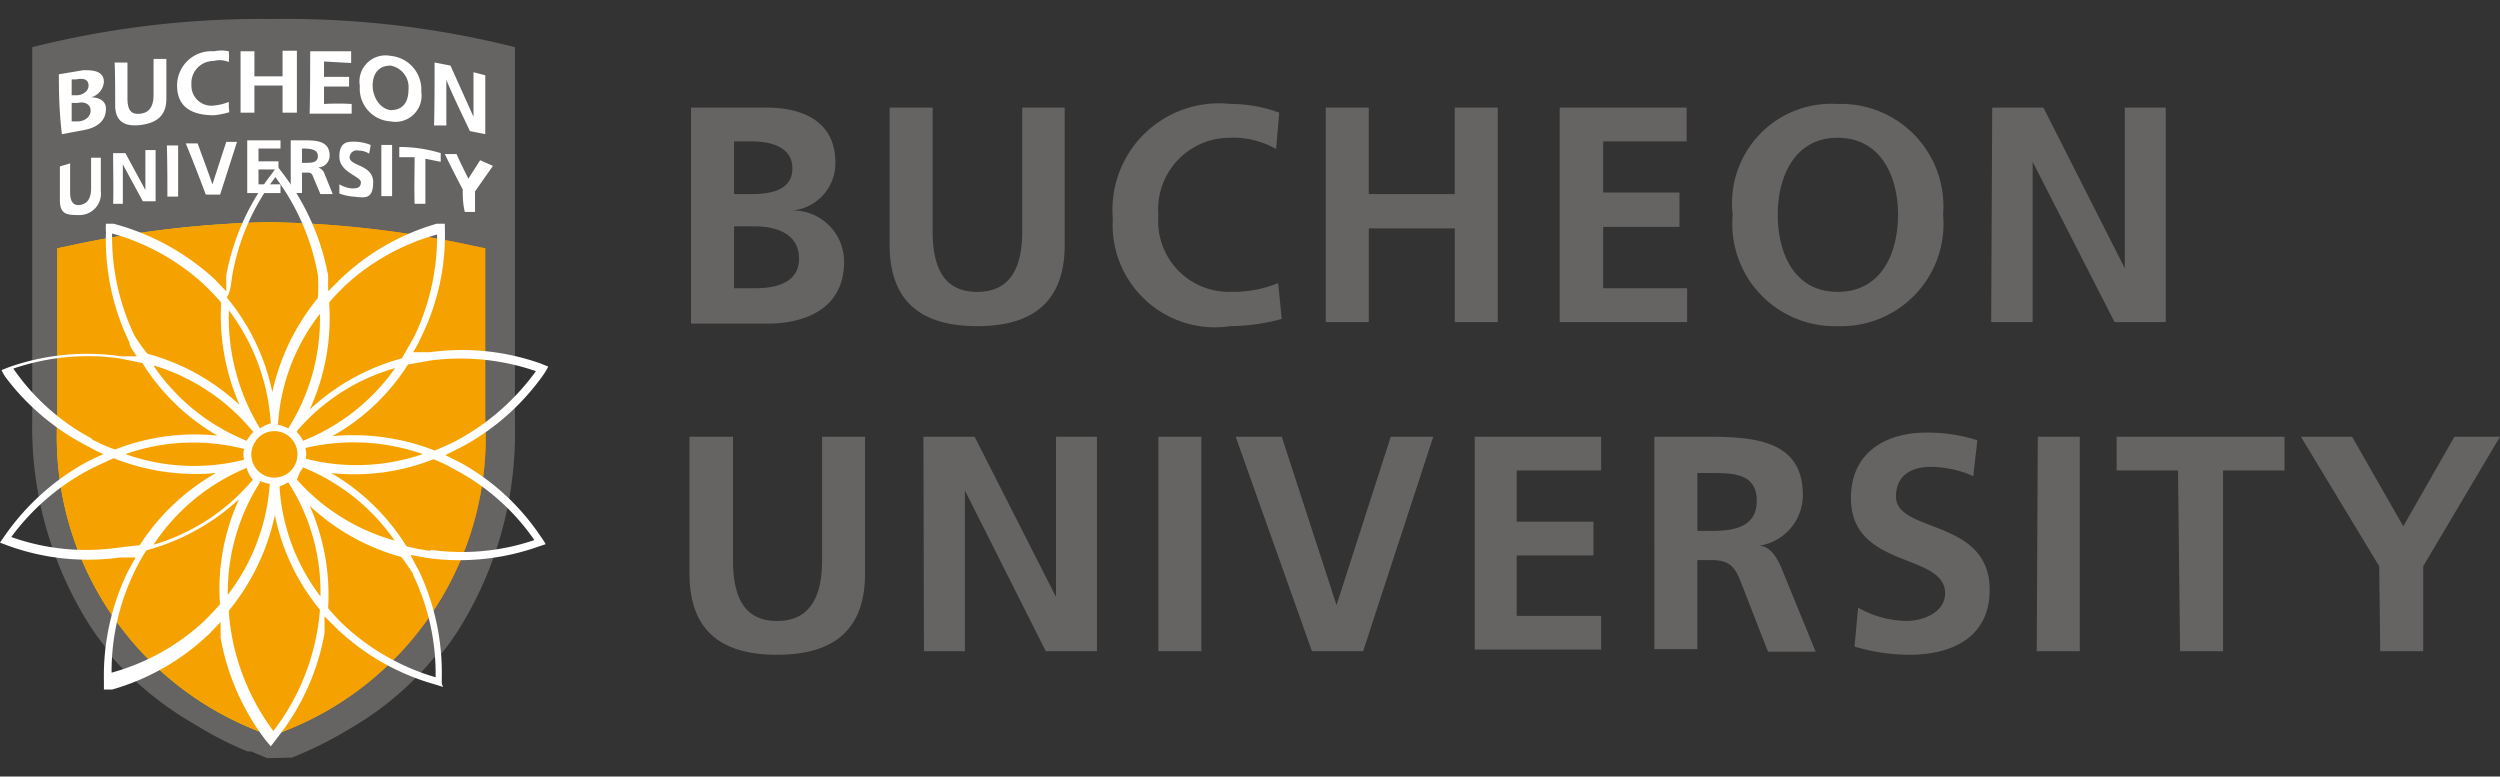
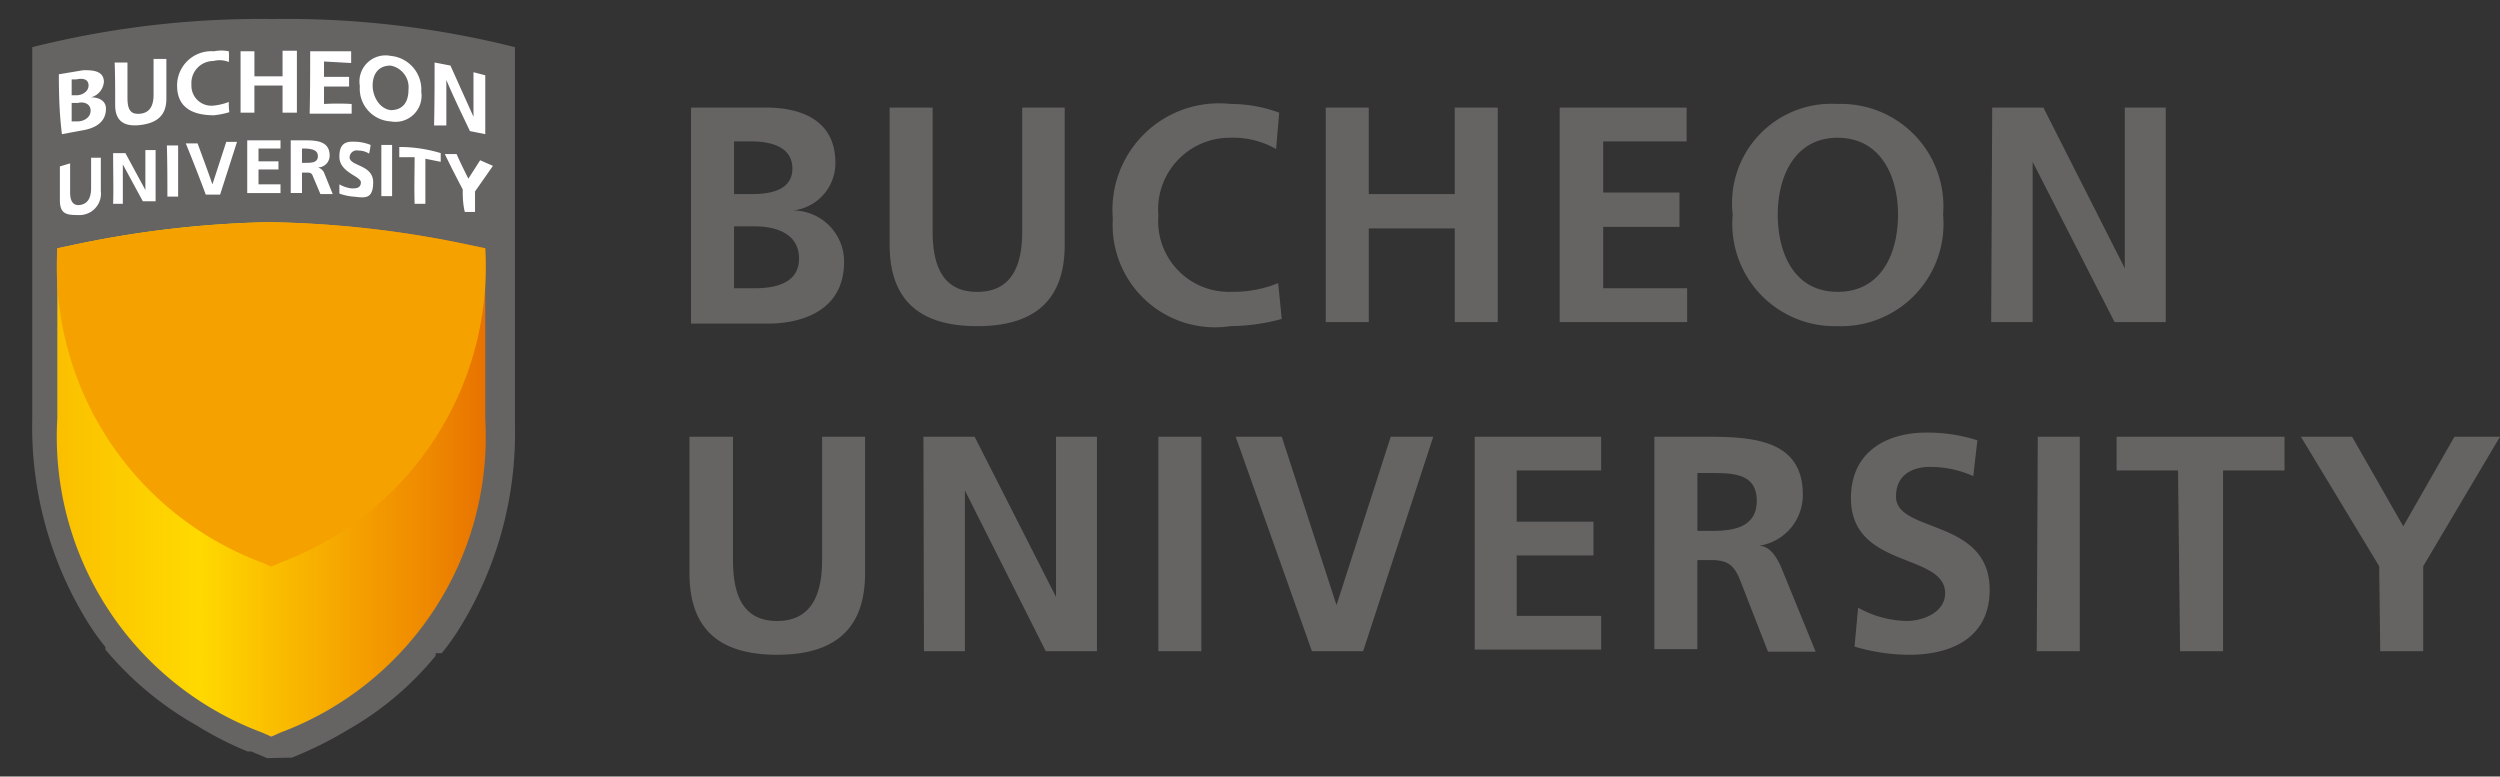
<svg xmlns="http://www.w3.org/2000/svg" width="132" height="41" viewBox="0 0 132 41" fill="none">
  <rect x="0" y="0" width="132" height="41" fill="#333333" stroke="none" />
  <path d="M36.486 5.68h3.973c1.46 0 3.65.433 3.65 2.92a2.514 2.514 0 0 1-2.244 2.513 2.702 2.702 0 0 1 2.703 2.703c0 2.865-2.703 3.27-4 3.27h-4.081V5.681zm2.27 4.568h.947c.946 0 2.135-.189 2.135-1.351s-1.162-1.432-2.19-1.432h-.891v2.783zm0 4.973h1.082c1.054 0 2.351-.243 2.351-1.567 0-1.325-1.216-1.703-2.351-1.703h-1.081v3.27zM46.973 5.68h2.27v6.541c0 1.946.622 3.19 2.352 3.19s2.378-1.244 2.378-3.19v-6.54h2.243v7.243c0 3.027-1.703 4.297-4.621 4.297-2.92 0-4.622-1.27-4.622-4.297V5.681zM67.676 16.84c-.881.243-1.79.37-2.703.379a5.404 5.404 0 0 1-6.216-5.676 5.622 5.622 0 0 1 6.216-6.054c.876 0 1.746.155 2.568.46l-.163 1.919a4.567 4.567 0 0 0-2.432-.595 3.783 3.783 0 0 0-3.784 4.108A3.731 3.731 0 0 0 65 15.408a6.27 6.27 0 0 0 2.487-.46l.189 1.892zM70 5.68h2.27v4.568h4.54V5.681h2.271v11.324h-2.27v-4.946h-4.54v4.946H70V5.681zM82.351 5.68h6.703v1.785h-4.406v2.702h4.028v1.811h-4.028v3.243h4.433v1.784h-6.73V5.681zM97.027 5.49a5.405 5.405 0 0 1 5.568 5.838 5.404 5.404 0 0 1-5.568 5.892 5.405 5.405 0 0 1-5.54-5.892 5.243 5.243 0 0 1 5.54-5.838zm0 9.92c2.324 0 3.189-2.055 3.189-4.082 0-2.027-.919-4.054-3.189-4.054s-3.162 2.054-3.162 4.054c0 2 .838 4.081 3.162 4.081zM105.189 5.68h2.703l4.297 8.487V5.681h2.162v11.324h-2.702l-4.325-8.46v8.46h-2.189l.054-11.324zM36.405 23.058h2.298v6.54c0 1.92.594 3.19 2.324 3.19s2.378-1.27 2.378-3.19v-6.54h2.27v7.216c0 3.054-1.73 4.297-4.648 4.297-2.919 0-4.622-1.243-4.622-4.297v-7.216zM48.757 23.058h2.702l4.298 8.46v-8.46h2.162v11.324h-2.703l-4.27-8.486v8.486h-2.162l-.027-11.324zM61.162 23.058h2.27v11.324h-2.27V23.058zM65.243 23.058h2.433l2.892 8.892 2.864-8.892h2.244l-3.703 11.324H69.27l-4.027-11.324zM77.865 23.058h6.675v1.784h-4.459v2.702h4.054v1.784h-4.054v3.19h4.46V34.3h-6.676V23.058zM87.351 23.058h2.433c2.46 0 5.405 0 5.405 3.054a2.703 2.703 0 0 1-2.324 2.703c.595 0 .973.648 1.19 1.162l1.81 4.432H93.35l-1.432-3.675c-.324-.838-.622-1.163-1.568-1.163h-.73v4.703h-2.27V23.058zm2.27 4.973h.757c1.109 0 2.379-.162 2.379-1.595 0-1.432-1.244-1.46-2.379-1.46h-.756v3.055zM104.189 25.139a5.563 5.563 0 0 0-2.297-.487c-.784 0-1.784.325-1.784 1.568 0 1.946 4.946 1.135 4.946 4.919 0 2.486-1.946 3.432-4.243 3.432a10.109 10.109 0 0 1-2.892-.432l.19-2.054a5.405 5.405 0 0 0 2.567.702c.865 0 2.027-.46 2.027-1.46 0-2.161-4.973-1.27-4.973-5.026 0-2.514 1.973-3.46 3.973-3.46a8.698 8.698 0 0 1 2.702.406l-.216 1.892zM107.595 23.058h2.216v11.324h-2.271l.055-11.324zM115 24.842h-3.243v-1.784h8.865v1.784h-3.244v9.54h-2.27l-.108-9.54zM125.622 29.896l-4.135-6.838h2.702l2.703 4.73 2.703-4.73H132l-4.054 6.838v4.486h-2.27l-.054-4.486z" fill="#666463" />
  <path fill-rule="evenodd" clip-rule="evenodd" d="M14.378 1.004A49.568 49.568 0 0 0 1.703 2.49v19.622a19.568 19.568 0 0 0 2.973 10.81c.273.432.57.847.892 1.244v.135a17.514 17.514 0 0 0 4.81 4c.86.535 1.765.997 2.703 1.378h.19l.837.352 1.108-.027h.19a19.916 19.916 0 0 0 2.945-1.46 16.513 16.513 0 0 0 4.65-3.919v-.135h.323c.322-.397.62-.812.892-1.243a19.568 19.568 0 0 0 2.973-10.811V2.49a49.569 49.569 0 0 0-12.81-1.486z" fill="#666463" />
  <path fill-rule="evenodd" clip-rule="evenodd" d="M3.676 12.975l-.649.135v8.973a16.676 16.676 0 0 0 10.81 16.595l.487.216.487-.216a16.676 16.676 0 0 0 10.81-16.595V13.11l-.648-.135a54.698 54.698 0 0 0-10.81-1.243 54.7 54.7 0 0 0-10.487 1.243z" fill="url(#paint0_linear)" />
-   <path fill-rule="evenodd" clip-rule="evenodd" d="M3.676 12.975l-.649.135v8.973a16.676 16.676 0 0 0 10.81 16.595l.487.216.487-.216a16.676 16.676 0 0 0 10.81-16.595V13.11l-.648-.135a54.698 54.698 0 0 0-10.81-1.243 54.7 54.7 0 0 0-10.487 1.243z" fill="#F5A200" />
+   <path fill-rule="evenodd" clip-rule="evenodd" d="M3.676 12.975l-.649.135a16.676 16.676 0 0 0 10.81 16.595l.487.216.487-.216a16.676 16.676 0 0 0 10.81-16.595V13.11l-.648-.135a54.698 54.698 0 0 0-10.81-1.243 54.7 54.7 0 0 0-10.487 1.243z" fill="#F5A200" />
  <path d="M3.108 3.922l1.297-.216c.433 0 1.055 0 1.082.595a.919.919 0 0 1-.676.837c.46 0 .784.217.784.595 0 .838-.757 1.054-1.162 1.135l-1.163.216c-.135-1.08-.162-2.108-.162-3.162zm.676 1.108h.27c.27 0 .622-.189.622-.513 0-.325-.27-.406-.649-.325h-.243v.838zm0 1.379h.324c.298 0 .676-.19.676-.568 0-.378-.378-.486-.676-.405h-.324v.973zM6.054 3.301h.676v1.865c0 .622.162.892.675.838.514-.054.703-.433.703-1V3.112h.676V5.22c0 .865-.487 1.27-1.352 1.378-.865.109-1.351-.189-1.351-1.054 0-.864 0-1.567-.027-2.243zM12.108 5.924c-.264.08-.536.134-.81.162-1.136 0-1.92-.405-1.947-1.513a1.81 1.81 0 0 1 1.946-1.865 2 2 0 0 1 .784 0c.014.189.014.379 0 .567a1.27 1.27 0 0 0-.81-.054 1.162 1.162 0 0 0-1.163 1.244 1.056 1.056 0 0 0 1.19 1.108c.268-.028.531-.092.783-.19-.005.181.004.362.027.541zM12.703 2.706h.73v1.325h1.486V2.679h.757v3.27h-.757V4.518h-1.487V5.95h-.73V2.706zM16.378 2.706h2.163v.621l-1.433-.08v.81h1.324v.513h-1.324v.92c.486-.028.973-.028 1.46 0v.513H16.35c.027-1.135.027-2.297.027-3.297zM20.622 2.95a1.784 1.784 0 0 1 1.621 1.892 1.378 1.378 0 0 1-1.621 1.567A1.73 1.73 0 0 1 19 4.544a1.378 1.378 0 0 1 1.622-1.594zm0 2.865c.702 0 .946-.487.946-1.081a1.162 1.162 0 0 0-.946-1.27c-.676 0-.946.486-.946 1.053 0 .568.351 1.217.946 1.298zM22.946 3.3l.838.162L25 6.165V3.813l.622.162v3.108l-.811-.162c-.406-.865-.838-1.73-1.244-2.702v2.405h-.648c.027-1.162.027-2.243.027-3.324zM3.162 8.787l.54-.162v1.54c0 .46.163.73.568.65.406-.082.54-.433.54-.892V8.328h.514v1.757a1.135 1.135 0 0 1-1.08 1.27c-.676 0-1.082 0-1.082-.784V8.787zM5.973 8.087h.649l1.054 1.946V7.924h.54v2.703h-.675L6.486 8.681v2.081h-.513c.027-.81 0-1.648 0-2.675zM8.81 7.679h.595v2.703h-.567c0-.838 0-1.757-.027-2.703zM9.81 7.572h.622c.27.73.541 1.46.784 2.162l.73-2.243h.568l-.892 2.784h-.757A91.49 91.49 0 0 0 9.81 7.572zM13.054 7.409h1.757v.432h-1.162v.676h1.054v.432h-1.054v.784h1.162v.46h-1.757V7.409zM15.351 7.409H16c.649 0 1.405 0 1.405.81a.622.622 0 0 1-.621.622.514.514 0 0 1 .324.27l.46 1.136h-.65l-.377-.892c-.082-.243-.163-.243-.406-.243h-.19v1.08h-.594V7.41zm.595 1.189h.19c.296 0 .648 0 .648-.351 0-.352-.352-.379-.649-.406h-.19v.757zM19.487 8.111a1.054 1.054 0 0 0-.568-.162.379.379 0 0 0-.46.351c0 .487 1.244.379 1.244 1.324 0 .946-.487.811-1.054.757a2.89 2.89 0 0 1-.73-.162v-.486c.2.115.42.19.649.216.216 0 .486 0 .486-.325 0-.324-1.135-.513-1.135-1.35 0-.839.486-.812.973-.785.232.023.46.077.676.163a3.006 3.006 0 0 1-.081.459zM20.135 7.653h.568v2.702h-.568V7.653zM21.892 8.3h-.81v-.54a7.58 7.58 0 0 1 2.188.324v.46l-.81-.162v2.378h-.568c-.027-.865 0-1.649 0-2.46zM24.432 10.001a60.473 60.473 0 0 1-.945-1.865h.621c.19.433.405.865.622 1.298l.621-.973.676.297-.946 1.351v1.082h-.54c-.109-.46-.109-.838-.109-1.19z" fill="#fff" />
-   <path d="M24.324 24.435l-.81-.405.81-.405a12.513 12.513 0 0 0 4.406-3.892c.082-.12.154-.247.216-.379l-.405-.162a12.434 12.434 0 0 0-5.838-.595h-.892c.166-.258.31-.529.432-.81a12.188 12.188 0 0 0 1.244-5.811v-.162h-.433a12.27 12.27 0 0 0-5.135 2.973l-.595.594v-.838a12.702 12.702 0 0 0-2.405-5.405l-.27-.351c-.099.11-.19.227-.27.351a12.433 12.433 0 0 0-2.433 5.405v.838l-.595-.621A12.702 12.702 0 0 0 6 11.814h-.405a2.489 2.489 0 0 0 0 .432 12.378 12.378 0 0 0 1.243 5.838c0 .243.243.486.378.73h-.81a12.434 12.434 0 0 0-5.92.567l-.405.162c.062.132.134.259.216.379a12.594 12.594 0 0 0 4.406 3.675c.244.143.496.269.756.379l-.756.351A12.676 12.676 0 0 0 .243 28.3L0 28.651l.432.163c1.885.683 3.907.896 5.892.621h.838l-.405.73a12.621 12.621 0 0 0-1.27 5.81v.433h.432a12.324 12.324 0 0 0 5.135-2.946l.595-.621v.837a12.594 12.594 0 0 0 2.378 5.406l.27.324.433-.567a12.406 12.406 0 0 0 2.405-5.406v-.892l.649.649a12.35 12.35 0 0 0 5.189 2.946l.432.135c-.08-.135-.08-.135-.08-.432a12.65 12.65 0 0 0-1.217-5.73 11.75 11.75 0 0 1-.432-.81l.892.161c1.965.27 3.966.066 5.837-.594l.406-.135a2.973 2.973 0 0 0-.243-.379 12.216 12.216 0 0 0-4.244-3.919zm-1.567-5.405a12.271 12.271 0 0 1 5.54.567 12.431 12.431 0 0 1-4.162 3.65c-.386.201-.783.382-1.19.54a11.783 11.783 0 0 0-5.404-.757 11.19 11.19 0 0 0 4-3.784l1.216-.216zm-9.865 5.243a10.81 10.81 0 0 1-6.27-.297c2.017-.708 4.2-.802 6.27-.27a1.027 1.027 0 0 0 0 .567zm.135.433c.059.229.17.442.324.621a10.812 10.812 0 0 1-5.243 3.433 10.811 10.811 0 0 1 4.919-4.055zM8.135 19.3a10.812 10.812 0 0 1 5.243 3.514.73.73 0 0 0-.189.216 1.27 1.27 0 0 0-.162.243 10.81 10.81 0 0 1-4.892-3.919V19.3zm5.405 3.92a1.216 1.216 0 0 1 1.676-.217 1.243 1.243 0 0 1 .244 1.73 1.218 1.218 0 0 1-2.02-.11 1.216 1.216 0 0 1 .074-1.35l.027-.054zm2.136-.46a10.648 10.648 0 0 1 5.189-3.325A10.811 10.811 0 0 1 16 23.273a1.785 1.785 0 0 0-.324-.46v-.053zm.162 2.162c.063-.075.118-.156.162-.244a10.81 10.81 0 0 1 4.838 3.865 10.812 10.812 0 0 1-5.162-3.216l.162-.405zm.297-1.27a11.08 11.08 0 0 1 6.19.324 10.811 10.811 0 0 1-6.19.243 1 1 0 0 0 0-.514v-.053zm1.243-7.676c.244-.298.54-.595.838-.892a11.73 11.73 0 0 1 4.865-2.703c.011 1.871-.405 3.72-1.216 5.406l-.649 1.135a11.539 11.539 0 0 0-4.865 2.703 11.596 11.596 0 0 0 1.027-5.65zm-2.162 6.649a1.62 1.62 0 0 0-.54-.19c.128-2.134.9-4.179 2.216-5.865a10.81 10.81 0 0 1-1.676 6.055zm-2.946-8.109a11.918 11.918 0 0 1 2.27-5.162 12.188 12.188 0 0 1 2.244 5.162c.026.405.026.812 0 1.217a11.837 11.837 0 0 0-2.406 4.973 11.433 11.433 0 0 0-2.405-5c.19-.27.216-.676.297-1.19zm-.189 1.865a11.028 11.028 0 0 1 2.216 5.973c-.205.051-.398.143-.567.27a11.217 11.217 0 0 1-1.649-6.135v-.108zm-4.973 1.352a12.081 12.081 0 0 1-1.19-5.406 11.865 11.865 0 0 1 4.92 2.757c.297.297.594.595.838.892-.104 1.853.229 3.705.973 5.405a11.487 11.487 0 0 0-4.865-2.703 9.764 9.764 0 0 1-.676-.945zm-2.297 5.405a11.73 11.73 0 0 1-4.108-3.676c1.797-.615 3.713-.8 5.594-.54l1.217.243a11.378 11.378 0 0 0 3.972 3.838 11.485 11.485 0 0 0-5.405.73c-.432-.136-.81-.325-1.19-.514l-.08-.081zm1.378 5.784c-1.883.265-3.803.07-5.594-.568a12.244 12.244 0 0 1 4.297-3.648L6 24.192c1.714.686 3.567.955 5.405.784a11.568 11.568 0 0 0-4.027 3.81l-1.189.136zm5.406 3c-.244.297-.54.594-.838.892a11.728 11.728 0 0 1-4.865 2.702 12.081 12.081 0 0 1 1.243-5.405c.176-.363.375-.715.595-1.054a11.649 11.649 0 0 0 4.892-2.703 11.433 11.433 0 0 0-1 5.649l-.027-.081zm2.108-6.54c.17.082.353.136.54.161a10.81 10.81 0 0 1-2.216 5.865 10.81 10.81 0 0 1 1.703-5.946l-.027-.08zm3.027 8.053a11.944 11.944 0 0 1-2.298 5.162 12.082 12.082 0 0 1-2.216-5.162 9.425 9.425 0 0 1-.135-1.189 11.865 11.865 0 0 0 2.433-5.054 11.378 11.378 0 0 0 2.378 5c-.03.417-.084.832-.162 1.243zm.189-1.946a10.62 10.62 0 0 1-2.162-5.81c.162-.052.316-.124.46-.217a10.648 10.648 0 0 1 1.702 5.973v.054zm4.892-1.135A12.027 12.027 0 0 1 23 35.76a12.055 12.055 0 0 1-4.784-2.703 9.76 9.76 0 0 1-.892-.946 11.622 11.622 0 0 0-.973-5.405 11.54 11.54 0 0 0 4.838 2.702c.222.287.43.585.622.892v.054zm.919-1.27a9.599 9.599 0 0 1-1.27-.243 11.488 11.488 0 0 0-3.974-3.865c1.835.2 3.69-.051 5.406-.73.4.162.788.352 1.162.568a11.758 11.758 0 0 1 4.162 3.702 11.92 11.92 0 0 1-5.486.514v.054z" fill="#fff" />
  <defs>
    <linearGradient id="paint0_linear" x1="2.514" y1="25.326" x2="26.622" y2="25.326" gradientUnits="userSpaceOnUse">
      <stop stop-color="#FABE00" />
      <stop offset=".33" stop-color="#FFD900" />
      <stop offset=".73" stop-color="#F39800" />
      <stop offset=".84" stop-color="#E80" />
      <stop offset="1" stop-color="#E66B00" />
    </linearGradient>
  </defs>
</svg>